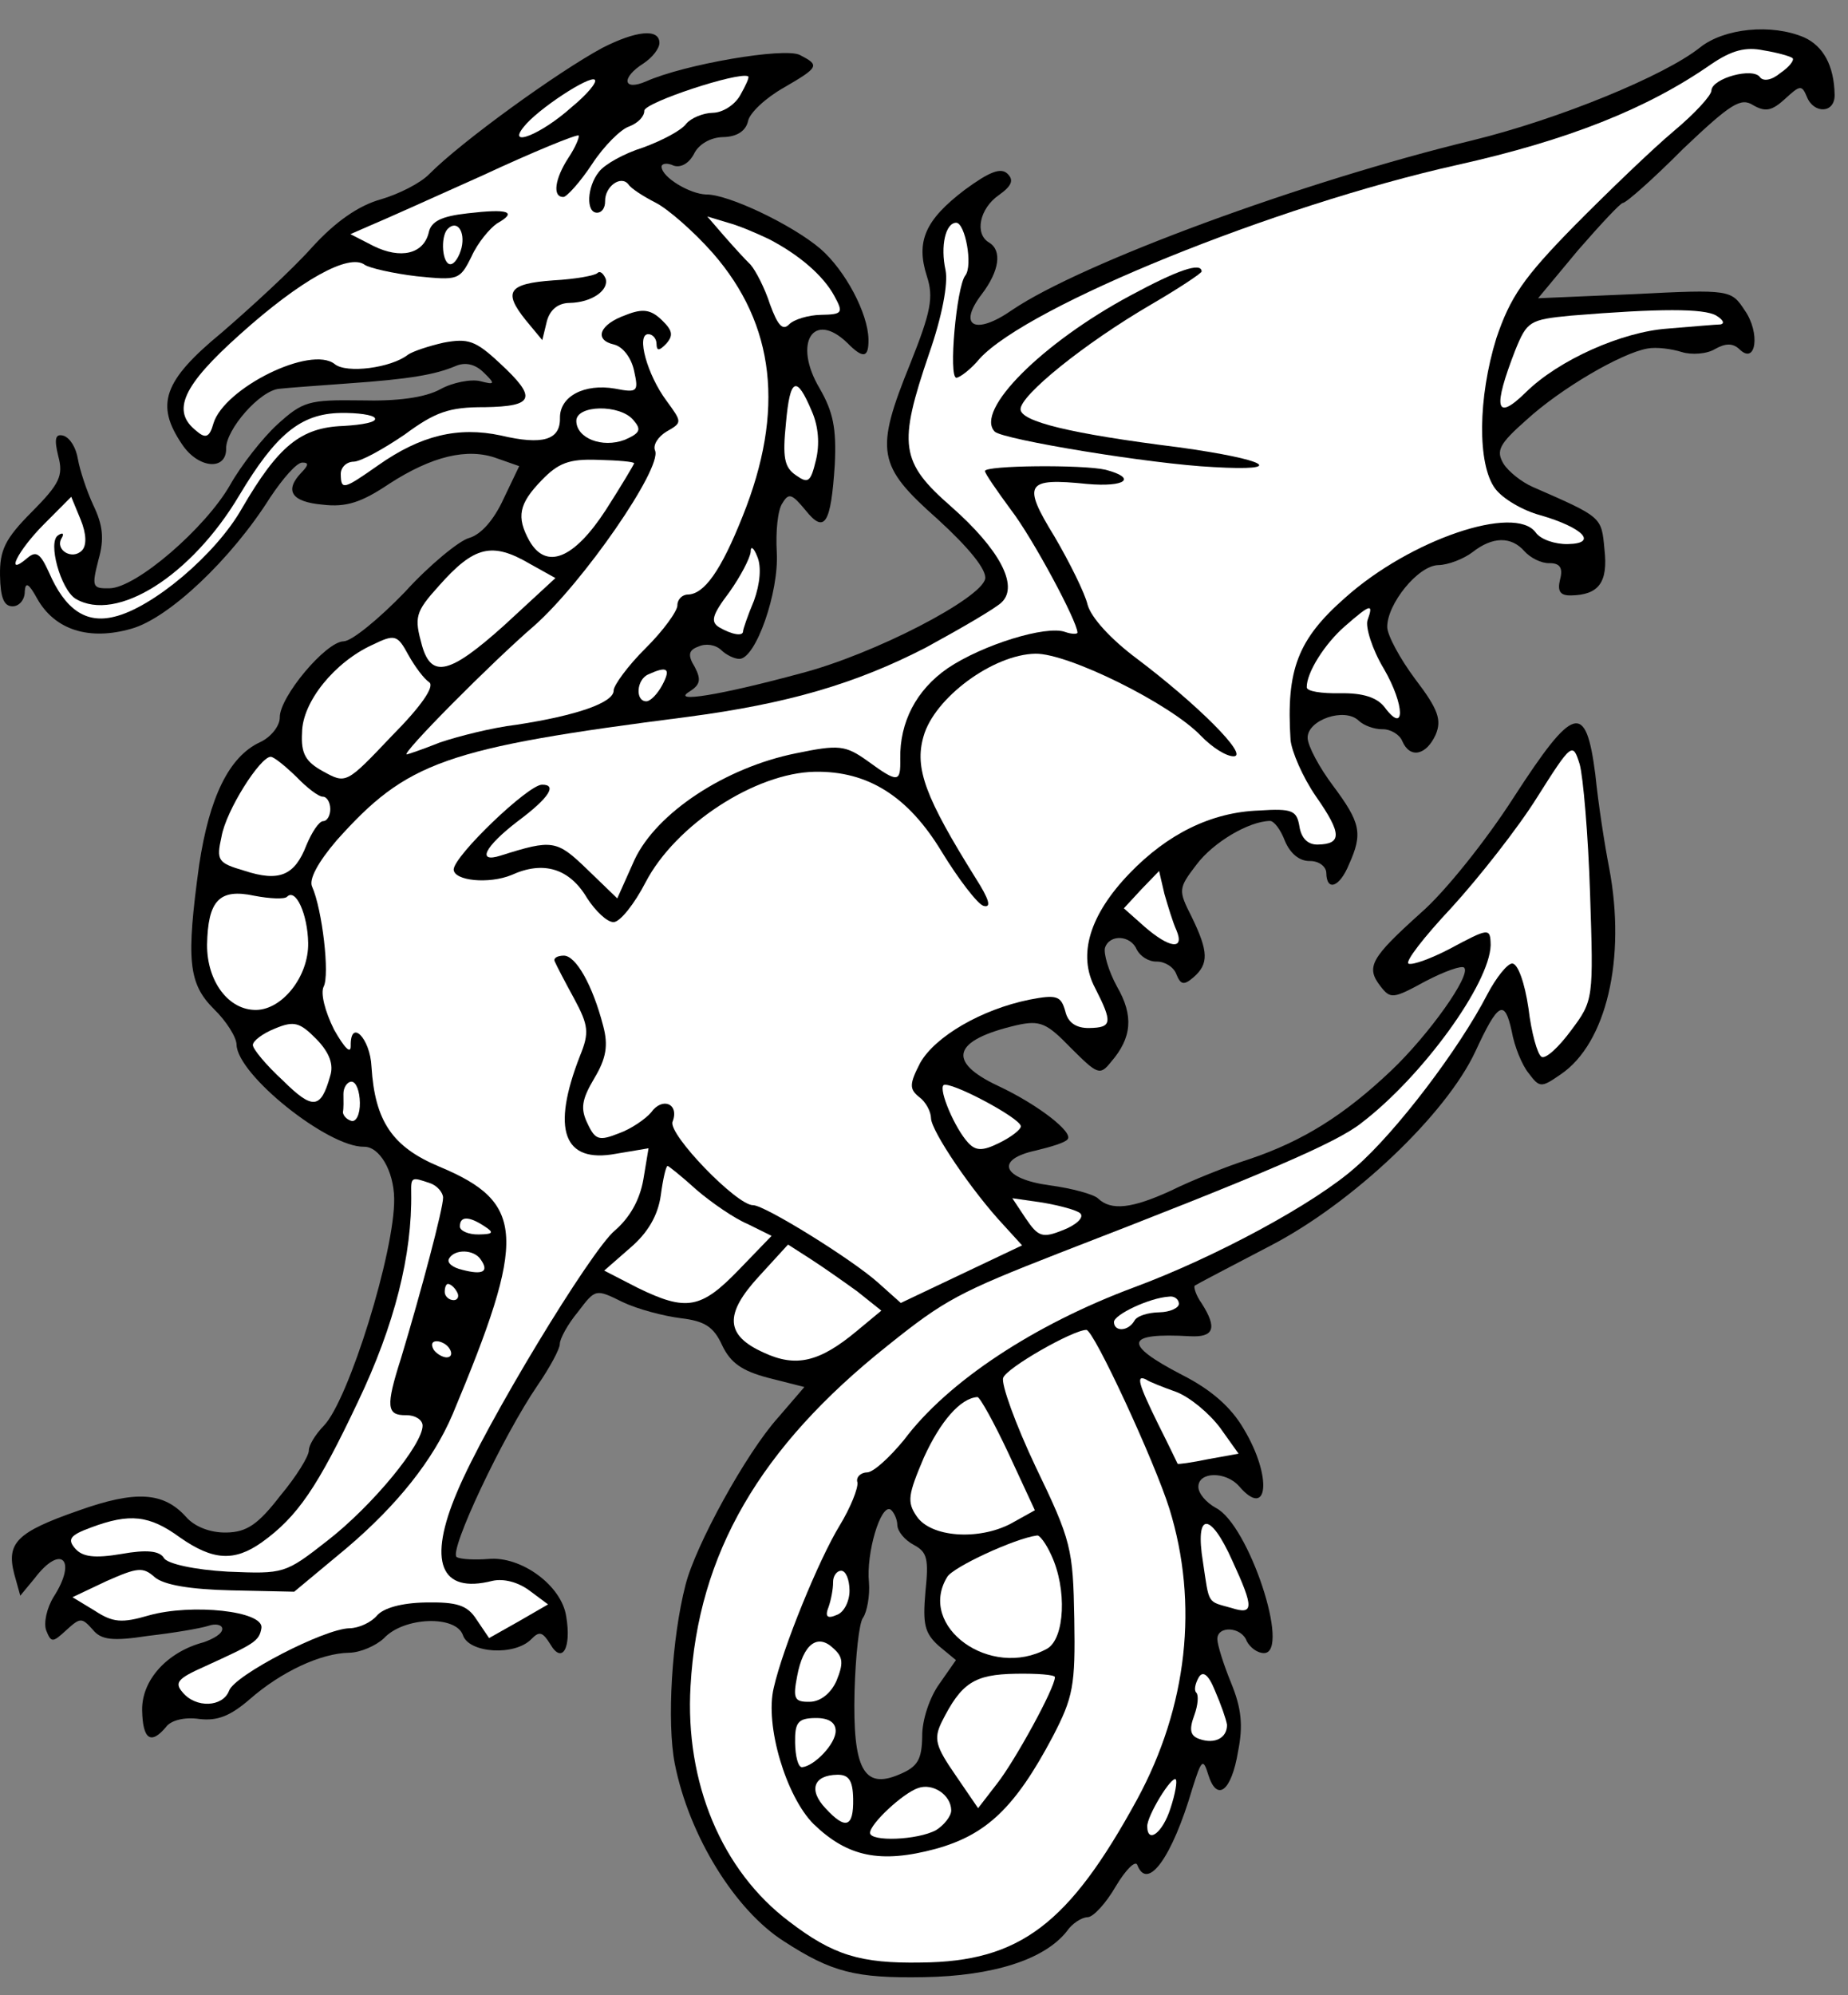
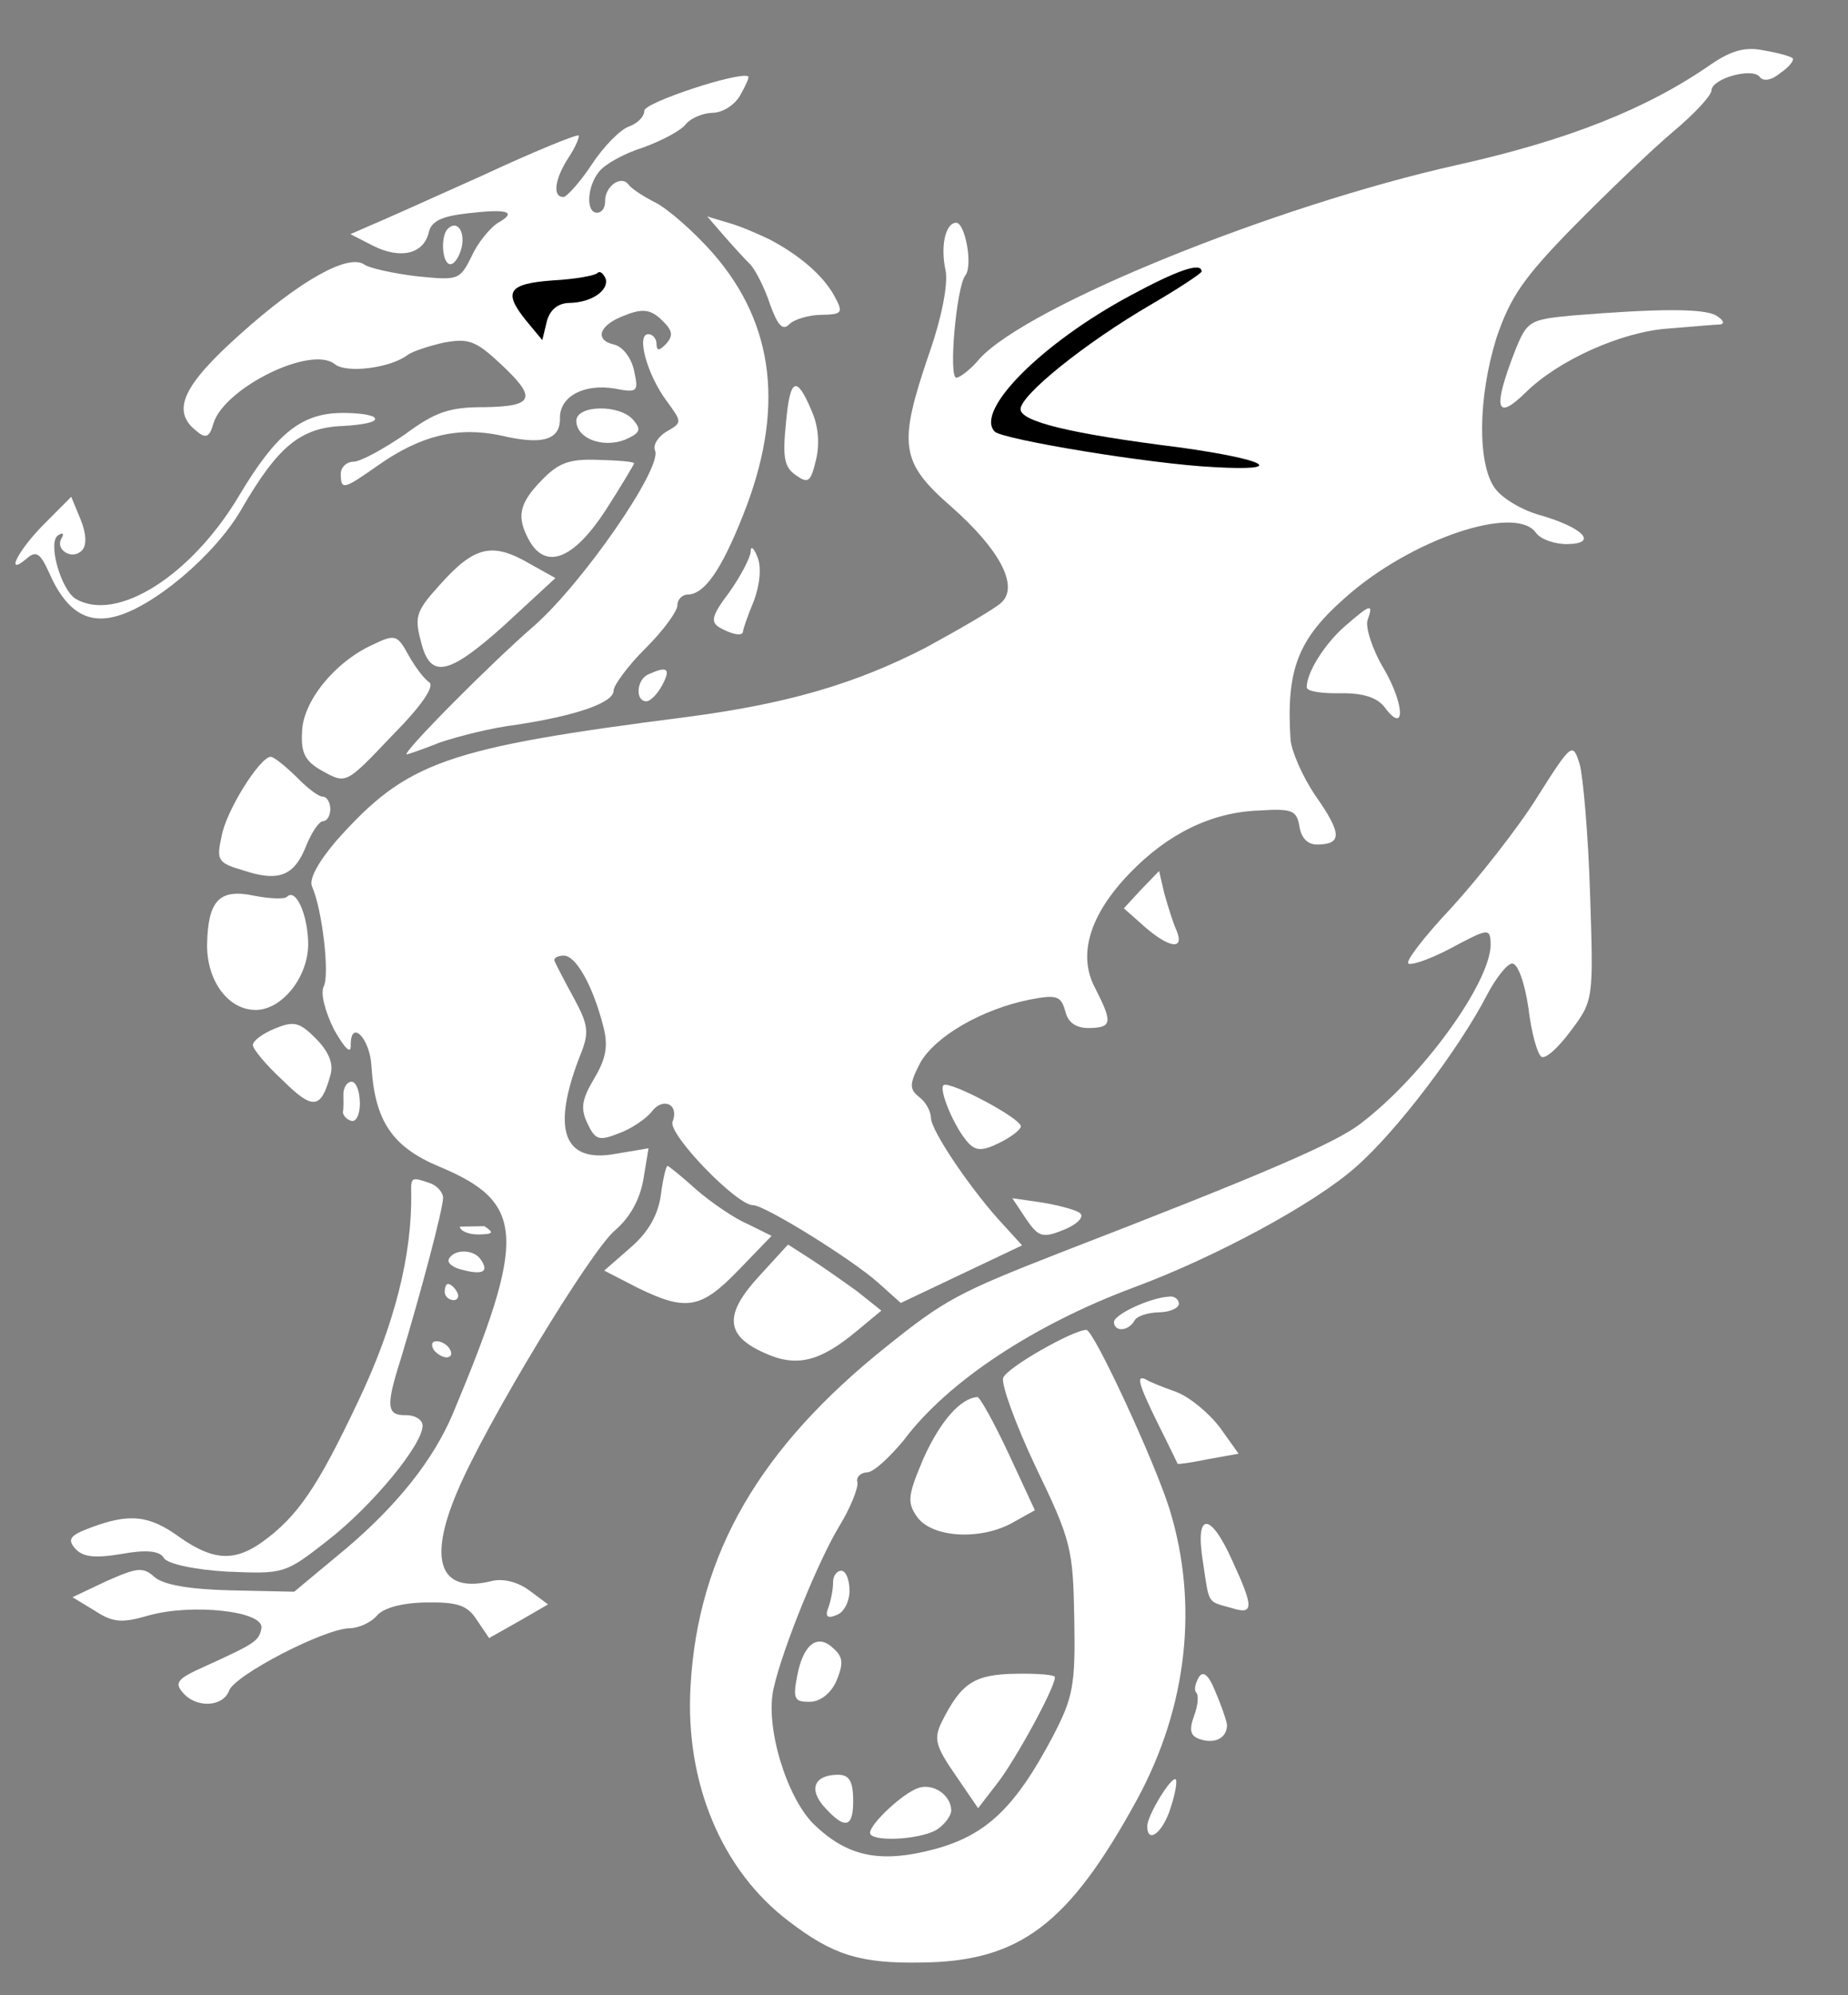
<svg xmlns="http://www.w3.org/2000/svg" version="1.1" viewBox="45 58.5 283.5 306" width="283.5" height="306">
  <rect x="45" y="58.5" width="283.5" height="306" fill="#808080" stroke="none" />
  <defs>
    <clipPath id="artboard_clip_path">
      <path d="M 45 58.5 L 328.5 58.5 L 328.5 364.5 L 45 364.5 Z" />
    </clipPath>
  </defs>
  <g id="Wyvern_(1)" stroke="none" stroke-opacity="1" fill-opacity="1" stroke-dasharray="none" fill="none">
    <title>Wyvern (1)</title>
    <g id="Wyvern_(1)_Layer_2" clip-path="url(#artboard_clip_path)">
      <title>Layer 2</title>
      <g id="Group_15">
        <g id="Graphic_62">
-           <path d="M 103.42 89.073 C 100.059 90.008 96.474 92.447 92.791 96.515 C 89.724 99.946 83.444 105.685 79.007 109.516 C 70.004 116.929 68.816 120.578 72.926 126.636 C 75.367 130.346 79.753 130.77 79.692 127.268 C 79.642 124.392 84.915 118.295 87.914 118.117 C 89.163 117.971 93.786 117.64 98.284 117.311 C 107.905 116.643 111.771 115.95 114.876 114.644 C 116.366 113.993 117.873 114.342 119.145 115.571 C 121.054 117.414 120.931 117.541 118.669 116.955 C 117.287 116.604 114.419 117.154 112.561 118.188 C 110.206 119.48 105.963 120.054 100.331 119.902 C 92.322 119.792 91.451 120.057 87.51 123.629 C 85.294 125.669 81.989 129.855 80.291 132.888 C 76.527 139.459 65.929 148.651 61.802 148.723 C 59.175 148.769 59.046 148.521 60.099 144.374 C 61.043 141.105 60.756 138.983 59.328 136.006 C 58.288 133.772 57.231 130.538 56.952 128.916 C 56.671 127.17 55.77 125.684 54.763 125.327 C 53.506 124.973 53.269 125.728 53.942 128.468 C 54.745 131.457 54.141 132.718 49.838 137.047 C 45.781 141.121 44.936 142.887 45.004 146.764 C 45.063 150.141 45.587 151.508 46.963 151.484 C 47.963 151.467 48.821 150.451 48.799 149.2 C 48.898 147.697 49.403 147.939 50.695 150.293 C 53.406 155.125 58.69 156.784 65.162 154.919 C 70.889 153.318 80.489 144.268 86.454 134.782 C 88.404 131.87 90.489 129.457 91.365 129.442 C 92.365 129.424 92.372 129.799 91.266 130.945 C 88.562 133.744 89.718 135.475 94.48 135.893 C 98.115 136.33 100.478 135.538 104.683 132.712 C 111.239 128.469 116.72 127.122 121.253 128.795 L 124.651 129.987 L 122.237 135.033 C 120.791 138.186 118.829 140.472 116.962 141.005 C 115.468 141.406 110.904 145.114 107.099 149.308 C 103.167 153.38 98.974 156.831 97.723 156.853 C 94.971 156.901 87.864 165.407 87.919 168.534 C 87.94 169.784 86.595 171.559 84.857 172.34 C 80.142 174.549 77.122 180.732 75.553 191.143 C 73.555 205.69 73.868 209.312 77.815 213.247 C 79.724 215.09 81.268 217.565 81.288 218.691 C 81.369 223.318 95.324 234.459 100.827 234.363 C 103.203 234.321 105.395 238.036 105.469 242.288 C 105.609 250.292 98.502 273.185 94.693 277.13 C 93.341 278.529 92.369 280.173 92.382 280.923 C 92.398 281.799 90.451 284.96 88 287.88 C 84.575 292.319 82.843 293.475 79.717 293.529 C 77.216 293.573 74.822 292.614 73.545 291.135 C 70.101 287.317 65.842 287.016 57.015 290.173 C 47.564 293.465 45.967 295.119 47.175 299.852 L 48.11 303.214 L 50.315 300.548 C 54.351 295.223 56.896 297.681 53.242 303.374 C 52.147 305.145 51.686 307.405 52.081 308.524 C 52.866 310.512 53.114 310.382 55.207 308.469 C 57.301 306.556 57.551 306.552 59.209 308.399 C 60.488 310.003 62.244 310.223 67.733 309.376 C 71.604 308.934 75.72 308.236 76.964 307.839 C 78.083 307.444 79.088 307.677 79.099 308.302 C 79.112 309.053 77.749 309.827 76.257 310.354 C 70.654 311.827 66.726 316.15 66.806 320.777 C 66.885 325.279 68.151 326.133 70.479 323.34 C 71.212 322.326 73.329 321.789 75.587 322.125 C 78.345 322.452 80.333 321.667 83.291 319.113 C 88.096 314.901 94.177 312.042 98.554 311.966 C 100.305 311.935 102.663 310.893 103.894 309.746 C 106.964 306.44 114.966 306.175 116.021 309.284 C 116.945 312.02 123.959 312.523 126.54 309.851 C 127.769 308.579 128.273 308.82 129.432 310.676 C 131.237 313.772 132.694 311.245 131.859 306.381 C 131.15 301.639 124.942 297.119 119.945 297.581 C 117.947 297.741 115.693 297.655 115.061 297.291 C 113.796 296.437 122.119 278.778 127.487 270.928 C 129.317 268.269 130.893 265.364 130.88 264.613 C 130.866 263.863 132.078 261.59 133.671 259.686 C 136.361 256.136 136.361 256.136 140.525 258.19 C 142.796 259.276 146.818 260.332 149.451 260.661 C 153.086 261.098 154.477 261.95 155.778 264.804 C 157.077 267.534 158.85 268.754 162.871 269.81 L 168.4 271.214 L 164.354 275.914 C 159.445 281.379 151.686 295.526 150.165 301.557 C 148.055 309.726 147.28 322.625 148.517 328.984 C 150.712 340.079 157.791 351.465 165.255 356.214 C 172.594 360.965 176.238 361.902 186.744 361.719 C 197.374 361.533 205.212 359.019 208.64 354.706 C 209.493 353.44 210.979 352.538 211.854 352.523 C 212.73 352.508 214.694 350.347 216.151 347.819 C 217.731 345.165 219.207 343.763 219.471 344.509 C 221.043 348.61 224.829 343.289 227.899 332.852 C 229.321 328.324 229.567 328.069 230.363 330.683 C 231.688 334.913 233.911 333.248 234.93 327.1 C 235.735 323.083 235.439 320.461 233.871 316.61 C 232.695 313.753 231.767 310.767 231.752 309.891 C 231.715 307.765 235.471 307.95 236.261 310.188 C 236.779 311.18 237.919 312.035 238.92 312.018 C 243.047 311.946 236.574 292.293 231.526 289.754 C 230.01 288.904 228.86 287.548 228.842 286.548 C 228.801 284.172 233.053 284.097 235.096 286.439 C 239.565 291.615 240.199 284.973 235.818 277.669 C 233.883 274.325 230.834 271.626 226.29 269.328 C 217.2 264.608 217.545 262.85 227.563 263.426 C 231.194 263.613 231.796 262.226 229.352 258.391 C 228.454 257.155 228.055 255.786 228.303 255.657 C 228.674 255.4 233.881 252.682 239.832 249.576 C 252.602 242.973 266.876 229.338 271.337 219.752 C 274.833 212.185 275.825 211.667 276.913 216.652 C 277.33 219.022 278.505 221.879 279.528 223.112 C 281.193 225.335 281.443 225.33 284.41 223.277 C 291.457 218.525 294.482 205.461 291.864 191.621 C 291.177 188.13 290.19 181.767 289.737 177.271 C 288.289 166.037 286.422 166.57 277.164 180.868 C 273.023 187.321 266.657 195.313 262.96 198.506 C 255.324 205.394 254.472 206.785 256.776 209.748 C 258.312 211.722 258.687 211.716 263.644 209.002 C 266.619 207.449 269.23 206.528 269.612 206.896 C 270.757 208.002 264.163 217.25 258.379 222.73 C 251.241 229.485 244.93 233.474 236.722 236.244 C 232.989 237.435 227.524 239.657 224.671 241.083 C 218.714 243.814 215.469 244.246 213.433 242.28 C 212.797 241.666 209.402 240.724 206.017 240.283 C 198.743 239.284 197.565 236.302 203.922 234.94 C 206.164 234.401 208.405 233.736 208.771 233.229 C 209.754 232.211 204.3 227.928 198.119 225.033 C 190.173 221.294 191.116 218.025 200.959 215.726 C 204.573 214.912 205.582 215.395 209.277 219.209 C 213.351 223.266 213.731 223.51 215.444 221.353 C 218.633 217.669 218.949 214.286 216.369 209.827 C 215.077 207.473 214.279 204.735 214.513 203.855 C 215.227 201.716 218.483 201.909 219.398 204.145 C 219.915 205.137 221.181 205.99 222.432 205.968 C 223.682 205.947 225.073 206.798 225.468 207.917 C 226.122 209.532 226.624 209.648 228.103 208.372 C 230.445 206.329 230.412 204.453 227.817 199.119 C 225.744 195.027 225.739 194.777 228.553 191.1 C 231.12 187.677 236.568 184.454 239.82 184.398 C 240.445 184.387 241.47 185.745 242.126 187.485 C 242.909 189.348 244.306 190.574 245.932 190.546 C 247.308 190.522 248.449 191.378 248.466 192.378 C 248.516 195.255 250.506 194.595 251.946 191.066 C 254.114 186.275 253.711 184.655 249.483 178.975 C 247.434 176.258 245.624 172.912 245.602 171.661 C 245.554 168.91 251.275 166.933 253.438 169.022 C 254.201 169.76 255.838 170.357 257.089 170.335 C 258.339 170.313 259.73 171.164 260.123 172.158 C 261.297 174.89 263.789 174.346 265.235 171.193 C 266.197 168.925 265.668 167.308 262.083 162.616 C 259.778 159.529 257.838 155.935 257.816 154.684 C 257.755 151.182 262.53 145.219 265.657 145.165 C 267.158 145.139 269.519 144.222 270.877 143.197 C 273.962 140.766 276.838 140.716 278.881 143.057 C 279.774 144.043 281.415 144.89 282.666 144.868 C 284.291 144.839 284.805 145.581 284.335 147.341 C 283.868 149.225 284.379 149.842 286.005 149.814 C 290.257 149.739 291.725 147.837 291.135 142.718 C 290.673 137.722 290.8 137.845 280.084 133.153 C 278.445 132.431 276.416 130.84 275.644 129.603 C 274.483 127.621 274.966 126.612 279.155 122.911 C 284.45 118.065 293.738 112.648 297.729 111.953 C 299.1 111.679 301.483 112.013 302.993 112.487 C 304.502 112.961 306.876 112.794 308.114 112.022 C 309.724 111.118 310.85 111.099 311.868 112.082 C 314.413 114.539 315.076 109.524 312.638 106.063 C 310.583 102.972 310.456 102.849 295.707 103.607 L 280.956 104.239 L 287.082 96.876 C 290.516 92.938 293.586 89.632 293.961 89.625 C 294.462 89.617 298.651 85.916 303.199 81.333 C 310.583 74.323 312.069 73.421 313.966 74.639 C 315.862 75.732 316.858 75.465 318.829 73.679 C 321.168 71.511 321.418 71.507 322.201 73.37 C 323.247 75.979 326.499 75.922 326.449 73.045 C 326.37 68.543 324.692 65.57 321.792 64.244 C 316.75 62.08 309.507 62.832 305.805 65.774 C 300.377 70.123 284.104 76.787 270.9 80.02 C 244.739 86.356 210.929 98.831 200.296 106.023 C 194.61 110 191.833 108.547 195.624 103.602 C 198.315 100.052 198.76 96.917 196.738 95.701 C 194.462 94.365 195.27 90.472 198.237 88.419 C 200.214 87.008 200.574 86.126 199.556 85.143 C 198.538 84.16 196.798 84.816 192.969 87.635 C 186.919 92.245 185.475 95.522 187.195 100.872 C 188.252 104.106 187.791 106.366 184.675 114.177 C 179.158 127.784 179.57 129.904 188.846 138.124 C 193.677 142.543 196.362 145.874 196.136 147.254 C 195.563 150.266 179.199 158.809 167.866 161.759 C 155.539 165.102 147.805 166.363 150.776 164.559 C 152.384 163.53 152.621 162.776 151.586 160.792 C 150.427 158.936 150.664 158.181 152.157 157.654 C 153.273 157.135 154.779 157.359 155.669 158.219 C 156.433 158.956 157.694 159.559 158.445 159.546 C 160.946 159.503 164.521 149.307 164.164 143.183 C 163.984 140.059 164.301 136.675 165.034 135.662 C 166.006 134.019 166.51 134.26 168.555 136.726 C 171.497 140.428 172.471 138.91 173.062 129.767 C 173.339 124.133 172.795 121.64 170.731 118.048 C 166.607 111.114 169.771 106.055 174.988 111.093 C 177.408 113.553 178.281 113.413 178.231 110.536 C 178.161 106.534 174.669 99.965 170.858 96.653 C 166.54 92.976 156.7 88.268 153.323 88.327 C 150.82 88.246 146.522 85.694 146.493 84.068 C 146.485 83.568 147.358 83.427 148.367 83.91 C 149.499 84.266 150.737 83.493 151.463 82.105 C 152.188 80.591 154.046 79.557 155.922 79.525 C 158.048 79.488 159.409 78.588 159.757 77.081 C 159.986 75.826 162.448 73.531 165.173 71.982 C 170.746 68.757 170.742 68.507 167.712 66.934 C 165.314 65.725 149.973 68.369 144.138 70.973 C 140.537 72.537 140.25 70.416 143.715 68.228 C 145.075 67.329 146.177 65.934 146.162 65.058 C 146.122 62.807 142.502 63.245 137.418 65.836 C 130.478 69.585 115.776 80.225 110.859 85.19 C 109.507 86.59 106.159 88.275 103.42 89.073 Z M 182.656 292.358 L 182.656 292.358 C 182.673 293.359 183.823 294.715 185.212 295.441 C 187.232 296.532 187.5 297.528 186.964 302.666 C 186.549 307.553 186.823 308.924 188.984 310.888 L 191.65 313.093 L 189.087 316.766 C 187.621 318.793 186.431 322.317 186.475 324.818 C 186.411 328.322 185.806 329.459 182.949 330.634 C 177.485 332.982 175.803 329.758 176.095 317.868 C 176.252 312.486 176.787 307.348 177.4 306.586 C 178.01 305.7 178.466 303.19 178.306 301.191 C 177.853 296.695 180.098 289.15 181.614 289.999 C 182.121 290.366 182.641 291.483 182.656 292.358 Z" fill="black" />
-         </g>
+           </g>
        <g id="Graphic_61">
          <path d="M 319.97 67.404 L 319.97 67.404 C 319.716 67.158 317.704 66.567 315.571 66.229 C 312.809 65.652 310.691 66.189 307.477 68.372 C 297.712 75.173 285.537 80.015 268.464 83.815 C 240.55 90.057 202.786 105.354 195.297 113.491 C 193.949 115.141 192.22 116.422 191.72 116.431 C 190.469 116.452 191.728 102.544 193.073 100.769 C 194.297 99.247 193.056 92.638 191.68 92.662 C 190.055 92.69 189.24 96.207 190.056 99.946 C 190.466 101.941 189.553 106.961 187.527 112.751 C 182.767 126.72 183.063 129.342 190.939 136.21 C 198.309 142.712 201.284 148.29 198.701 150.837 C 197.841 151.728 192.515 154.823 187.063 157.796 C 176.276 163.364 165.821 166.423 150.468 168.443 C 113.146 173.223 107.428 175.324 96.63 187.397 C 93.81 190.699 92.355 193.352 92.875 194.469 C 94.437 197.944 95.614 208.057 94.644 209.825 C 94.161 210.835 94.835 213.575 96.261 216.428 C 97.809 219.153 98.83 220.261 98.806 218.885 C 98.731 214.633 101.788 217.707 101.989 222.082 C 102.51 230.455 105.207 234.411 112.39 237.413 C 125.622 242.937 125.839 248.188 114.429 275.409 C 111.425 282.467 105.915 289.319 98.272 295.833 L 90.134 302.605 L 80.497 302.398 C 74.24 302.257 70.099 301.579 68.702 300.352 C 66.922 298.757 66.049 298.897 61.332 300.981 L 56.12 303.449 L 59.534 305.516 C 62.318 307.344 63.696 307.445 67.804 306.248 C 74.402 304.381 85.556 305.562 85.102 308.197 C 84.762 310.205 84.018 310.593 76.323 314.105 C 72.226 315.928 71.737 316.562 73.014 318.041 C 75.059 320.508 79.183 320.311 80.14 317.792 C 80.974 315.4 94.736 308.28 98.613 308.212 C 100.114 308.186 101.975 307.277 102.833 306.262 C 103.814 305.119 106.552 304.32 110.304 304.255 C 115.056 304.172 116.691 304.644 118.106 306.871 L 120.032 309.715 L 124.616 307.132 L 129.075 304.553 L 126.286 302.475 C 124.511 301.129 122.249 300.543 120.505 300.949 C 112.533 302.965 110.57 297.995 115.137 287.281 C 119.46 276.948 135.633 250.269 139.333 247.202 C 141.551 245.286 143.131 242.632 143.7 239.369 L 144.492 234.601 L 139.503 235.439 C 131.398 236.957 129.555 231.734 133.986 220.398 C 135.426 216.87 135.281 215.746 133.083 211.656 C 131.661 209.054 130.367 206.575 130.106 205.954 C 129.847 205.458 130.466 205.072 131.466 205.054 C 133.342 205.022 135.924 209.605 137.534 215.832 C 138.337 218.821 137.997 220.828 136.173 223.863 C 134.229 227.149 134.003 228.529 135.17 230.886 C 136.339 233.368 136.967 233.482 139.948 232.304 C 141.813 231.646 144.038 230.106 144.896 229.09 C 146.606 226.683 149.252 227.763 148.174 230.534 C 147.457 232.423 158.031 243.372 160.533 243.329 C 162.284 243.298 175.816 251.694 179.756 255.253 L 183.188 258.321 L 192.493 253.905 L 201.799 249.489 L 198.993 246.41 C 194.149 241.241 187.857 231.968 187.822 229.967 C 187.804 228.966 187.028 227.479 186.014 226.746 C 184.492 225.521 184.479 224.771 186.173 221.489 C 188.479 217.445 195.538 213.319 202.893 211.814 C 207.132 210.989 207.762 211.229 208.428 213.594 C 208.834 215.338 210.1 216.192 212.101 216.157 C 215.603 216.096 215.715 215.343 212.995 210.011 C 210.279 204.93 212.173 198.767 218.317 192.404 C 224.092 186.423 230.789 183.054 238.166 182.8 C 243.289 182.46 243.921 182.825 244.337 185.194 C 244.62 187.066 245.638 188.049 247.139 188.023 C 250.891 187.957 250.863 186.332 246.885 180.646 C 244.832 177.68 243.136 173.706 242.981 171.957 C 242.292 161.21 244.088 156.55 251.357 150.168 C 261.335 141.237 277.379 135.828 280.582 140.15 C 281.352 141.263 283.616 141.974 285.492 141.941 C 290.244 141.858 287.824 139.398 281.286 137.511 C 278.647 136.806 275.487 134.985 274.333 133.379 C 271.642 129.673 271.715 119.538 274.557 110.356 C 276.699 104.063 278.65 101.152 286.516 93.133 C 291.68 87.914 298.57 81.288 301.776 78.605 C 304.981 75.922 307.56 73.125 307.547 72.374 C 307.639 70.496 313.989 68.759 315.018 70.367 C 315.529 70.984 316.777 70.837 318.134 69.688 C 319.494 68.788 320.35 67.647 319.97 67.404 Z" fill="#FFFFFF" />
        </g>
        <g id="Graphic_60">
-           <path d="M 132.698 74.926 C 128.017 79.136 122.674 81.231 125.369 77.931 C 127.449 75.268 135.489 69.998 136.253 70.736 C 136.634 71.104 135.041 73.009 132.698 74.926 Z" fill="#FFFFFF" />
-         </g>
+           </g>
        <g id="Graphic_59">
          <path d="M 158.562 73.098 C 157.713 74.614 155.856 75.773 154.356 75.799 C 152.855 75.825 150.992 76.608 150.257 77.497 C 149.524 78.51 146.549 80.064 143.69 81.114 C 140.703 82.042 137.73 83.72 136.874 84.861 C 135.038 87.145 134.857 91.152 136.608 91.121 C 137.359 91.108 137.846 90.349 137.828 89.348 C 137.789 87.097 140.26 85.303 141.412 86.784 C 141.798 87.403 143.696 88.62 145.589 89.588 C 147.482 90.556 151.421 93.99 154.356 97.317 C 163.93 108.284 165.412 121.519 158.938 137.645 C 155.583 146.085 153.017 149.633 150.516 149.677 C 149.641 149.692 148.903 150.455 148.919 151.331 C 148.934 152.206 146.735 155.247 144.03 157.921 C 141.324 160.596 139.125 163.637 139.138 164.387 C 139.171 166.263 133.451 168.239 124.218 169.652 C 120.472 170.092 115.242 171.435 112.505 172.358 C 109.897 173.404 107.533 174.196 107.408 174.198 C 106.408 174.216 120.423 160.085 126.955 154.466 C 134.471 147.83 146.551 130.355 145.502 127.621 C 145.112 126.752 145.965 125.486 147.203 124.714 C 149.68 123.294 149.68 123.294 147.245 119.959 C 144.299 116.007 142.564 109.783 144.44 109.75 C 145.065 109.739 145.701 110.353 145.717 111.229 C 145.736 112.354 146.111 112.348 147.217 111.203 C 148.321 109.932 148.183 109.184 146.529 107.587 C 144.874 105.989 143.619 105.761 141.011 106.807 C 136.907 108.255 136.073 110.646 139.213 111.342 C 140.595 111.693 141.877 113.422 142.287 115.417 C 142.967 118.533 142.846 118.785 139.331 118.096 C 134.688 117.301 130.844 119.245 130.903 122.621 C 130.962 125.998 128.224 126.797 121.817 125.282 C 115.287 123.895 109.556 125.246 103.007 129.864 C 97.692 133.585 97.319 133.716 97.275 131.215 C 97.258 130.214 98.118 129.324 99.244 129.304 C 100.369 129.284 103.838 127.347 107.053 125.164 C 111.746 121.705 113.859 120.917 119.364 120.946 C 126.993 120.813 127.472 119.554 121.623 114.151 C 117.935 110.713 116.803 110.357 113.062 111.048 C 110.694 111.59 108.331 112.382 107.589 112.895 C 104.998 114.942 98.132 115.812 96.355 114.342 C 92.676 111.404 79.405 118.016 77.748 123.424 C 77.16 125.561 76.539 125.822 75.142 124.596 C 71.21 121.537 73.018 117.627 81.888 109.716 C 91.126 101.423 98.56 97.29 100.969 99.124 C 101.728 99.611 105.245 100.426 108.881 100.863 C 115.272 101.502 115.522 101.497 117.335 97.838 C 118.298 95.694 120.137 93.535 121.249 92.765 C 124.471 90.958 122.961 90.484 116.719 91.218 C 112.723 91.663 111.11 92.442 110.766 94.199 C 109.947 97.466 106.458 98.278 102.294 96.224 L 98.76 94.409 L 101.739 93.106 C 103.354 92.452 111.174 88.938 118.995 85.424 C 126.812 81.784 133.52 79.04 133.775 79.286 C 133.904 79.534 133.305 81.045 132.208 82.691 C 130.136 85.855 129.686 88.74 131.437 88.709 C 131.937 88.701 134.024 86.412 135.852 83.628 C 137.68 80.844 140.263 78.297 141.507 77.9 C 142.874 77.376 143.857 76.358 143.842 75.482 C 143.82 74.231 158.249 69.476 159.762 70.2 C 160.015 70.321 159.411 71.582 158.562 73.098 Z" fill="#FFFFFF" />
        </g>
        <g id="Graphic_58">
          <path d="M 115.81 96.488 C 115.459 97.87 114.728 99.009 114.103 99.02 C 112.852 99.042 112.53 94.919 113.634 93.649 C 115.108 92.122 116.392 93.976 115.81 96.488 Z" fill="#FFFFFF" />
        </g>
        <g id="Graphic_57">
          <path d="M 162.951 95.165 C 167.622 97.585 171.305 100.774 172.986 103.872 C 174.407 106.474 174.286 106.727 170.91 106.786 C 169.034 106.818 166.793 107.483 166.056 108.247 C 165.073 109.264 164.307 108.402 163.125 105.17 C 162.331 102.682 160.907 99.955 160.142 99.092 C 159.251 98.232 157.465 96.262 156.061 94.66 L 153.507 91.702 L 156.651 92.648 C 158.411 93.117 161.184 94.32 162.951 95.165 Z" fill="#FFFFFF" />
        </g>
        <g id="Graphic_56">
          <path d="M 308.274 106.89 C 309.286 107.498 309.672 108.117 308.924 108.255 C 308.298 108.266 304.551 108.581 300.803 108.897 C 293.806 109.394 284.123 113.692 279.081 118.659 C 274.407 123.244 273.994 121.125 277.466 112.182 C 279.266 107.772 279.637 107.515 286.006 106.903 C 299.623 105.79 306.379 105.797 308.274 106.89 Z" fill="#FFFFFF" />
        </g>
        <g id="Graphic_55">
          <path d="M 169.541 121.572 C 170.583 123.93 170.757 126.68 170.173 129.067 C 169.356 132.459 168.985 132.716 167.085 131.373 C 165.313 130.152 165.036 128.656 165.57 123.392 C 166.198 116.376 167.192 115.983 169.541 121.572 Z" fill="#FFFFFF" />
        </g>
        <g id="Graphic_54">
          <path d="M 102.505 122.617 C 102.891 123.235 100.646 123.65 97.647 123.827 C 91.146 124.066 87.692 126.879 82.105 136.484 C 78.1 143.56 68.36 151.736 62.503 153.089 C 58.144 154.166 54.978 151.97 52.501 146.258 C 51.2 143.404 50.566 142.914 49.21 144.064 C 45.636 147.129 47.69 142.964 51.747 138.89 L 55.927 134.689 L 57.364 138.167 C 58.279 140.403 58.309 142.154 57.572 142.917 C 56.097 144.444 53.443 142.864 54.413 141.096 C 54.9 140.337 54.645 140.091 53.904 140.604 C 52.295 141.633 54.298 148.854 56.575 150.315 C 62.896 154.083 74.403 146.752 81.695 134.489 C 87.286 125.134 91.109 121.94 97.237 121.833 C 99.863 121.787 102.246 122.121 102.505 122.617 Z" fill="#FFFFFF" />
        </g>
        <g id="Graphic_53">
          <path d="M 142.168 122.925 C 143.444 124.404 143.203 124.909 140.844 125.951 C 137.364 127.263 133.459 125.704 133.413 123.078 C 133.369 120.577 140.123 120.459 142.168 122.925 Z" fill="#FFFFFF" />
        </g>
        <g id="Graphic_52">
          <path d="M 142.283 129.554 C 142.286 129.679 140.341 132.965 137.905 136.761 C 133.032 144.227 128.808 145.927 126.228 141.468 C 124.161 137.751 124.627 135.742 128.067 132.179 C 130.648 129.507 132.263 128.853 136.77 129.024 C 139.773 129.097 142.279 129.304 142.283 129.554 Z" fill="#FFFFFF" />
        </g>
        <g id="Graphic_51">
          <path d="M 126.289 144.97 L 130.205 147.154 L 122.326 154.422 C 114.073 161.822 111.21 162.623 109.744 157.519 C 108.542 153.161 108.654 152.409 112.336 148.341 C 117.734 142.242 120.475 141.569 126.289 144.97 Z" fill="#FFFFFF" />
        </g>
        <g id="Graphic_50">
          <path d="M 160.666 150.625 C 159.705 152.894 158.991 155.033 158.996 155.283 C 159.011 156.159 157.254 155.814 155.358 154.721 C 153.967 153.87 154.2 152.865 156.89 149.315 C 158.599 146.908 160.052 144.131 160.16 143.128 C 160.142 142.127 160.649 142.494 161.173 143.861 C 161.825 145.351 161.621 147.981 160.666 150.625 Z" fill="#FFFFFF" />
        </g>
        <g id="Graphic_49">
          <path d="M 254.795 153.611 C 254.438 154.618 255.499 158.102 257.302 161.073 C 260.527 166.647 260.608 171.274 257.405 166.952 C 256.253 165.47 254.114 164.757 250.612 164.818 C 247.736 164.868 245.478 164.533 245.467 163.907 C 245.428 161.656 248.228 157.229 251.309 154.548 C 255.252 151.101 255.75 150.967 254.795 153.611 Z" fill="#FFFFFF" />
        </g>
        <g id="Graphic_48">
          <path d="M 110.843 163.13 C 111.729 163.74 109.656 166.778 105.107 171.361 C 98.105 178.739 98.105 178.739 94.568 176.8 C 91.916 175.345 91.143 174.107 91.337 170.851 C 91.379 166.096 96.402 160.004 102.111 157.402 C 105.584 155.715 105.962 155.834 107.642 158.932 C 108.676 160.79 110.084 162.642 110.843 163.13 Z" fill="#FFFFFF" />
        </g>
        <g id="Graphic_47">
          <path d="M 146.629 163.506 C 145.903 164.894 144.797 166.04 144.171 166.051 C 142.421 166.081 142.612 162.7 144.475 161.917 C 147.329 160.616 147.961 160.98 146.629 163.506 Z" fill="#FFFFFF" />
        </g>
        <g id="Graphic_46">
          <path d="M 90.454 177.622 C 92.111 179.345 93.885 180.69 94.511 180.679 C 95.136 180.668 95.652 181.535 95.669 182.535 C 95.687 183.536 95.202 184.42 94.576 184.431 C 93.951 184.442 92.854 186.087 92.013 188.103 C 90.218 192.764 87.859 193.806 82.449 192.023 C 78.425 190.843 78.168 190.472 78.98 186.83 C 79.661 182.815 84.897 174.591 86.523 174.563 C 87.023 174.554 88.8 176.025 90.454 177.622 Z" fill="#FFFFFF" />
        </g>
        <g id="Graphic_45">
          <path d="M 288.93 195.55 C 289.461 211.679 289.466 211.929 286.043 216.493 C 284.087 219.154 282.117 220.94 281.485 220.576 C 280.853 220.211 279.919 216.85 279.478 213.104 C 278.91 209.236 277.857 206.252 276.982 206.267 C 276.231 206.28 274.518 208.437 273.186 210.962 C 268.829 219.42 259.168 232.099 253.006 237.461 C 246.724 243.075 231.356 251.35 218.926 255.946 C 203.762 261.59 190.403 270.33 183.679 279.33 C 181.474 281.995 179.012 284.29 178.012 284.308 C 177.011 284.325 176.274 285.088 176.537 285.834 C 176.677 286.708 175.479 289.731 173.776 292.513 C 170.614 297.697 165.095 311.18 163.701 317.334 C 162.301 323.113 165.619 334.064 169.821 338.245 C 175.038 343.283 180.06 344.321 188.527 342.046 C 196.246 339.91 200.679 335.829 206.492 324.844 C 209.639 318.784 209.984 317.027 209.805 306.771 C 209.617 296.016 209.345 294.77 203.893 283.48 C 200.776 276.904 198.541 270.688 198.901 269.806 C 199.375 268.297 209.532 262.49 211.658 262.453 C 212.784 262.433 222.144 282.661 224.397 289.878 C 228.904 304.436 227.179 320.229 219.421 334.501 C 208.995 353.574 201.464 359.335 186.329 359.474 C 176.95 359.638 172.798 358.334 166.078 353.197 C 155.683 345.372 150.068 331.834 150.936 317.057 C 152.083 296.77 161.556 280.466 181.175 264.861 C 189.935 257.828 192.166 256.663 207.574 250.639 C 238.764 238.585 250.064 233.759 253.889 230.69 C 263.271 223.521 273.532 209.33 273.68 203.448 C 273.632 200.696 273.384 200.826 267.31 204.059 C 264.583 205.483 261.724 206.534 261.094 206.294 C 260.465 206.055 263.401 202.251 267.699 197.672 C 271.873 193.096 277.87 185.485 280.791 180.805 C 286.147 172.33 286.272 172.327 287.332 175.687 C 287.865 177.554 288.647 186.548 288.93 195.55 Z" fill="#FFFFFF" />
        </g>
        <g id="Graphic_44">
          <path d="M 89.024 196.037 C 90.376 194.637 92.199 198.734 92.275 203.111 C 92.365 208.239 88.325 213.313 84.323 213.383 C 80.071 213.458 76.74 209.012 76.767 203.382 C 76.899 196.624 78.618 194.717 84.017 195.874 C 86.402 196.333 88.655 196.419 89.024 196.037 Z" fill="#FFFFFF" />
        </g>
        <g id="Graphic_43">
          <path d="M 225.475 201.161 C 226.781 204.266 224.398 203.933 220.587 200.621 L 217.41 197.799 L 220.111 194.875 L 222.815 192.075 L 223.626 195.564 C 224.159 197.431 224.956 200.045 225.475 201.161 Z" fill="#FFFFFF" />
        </g>
        <g id="Graphic_42">
          <path d="M 95.635 223.569 C 94.221 228.598 92.973 228.745 88.39 224.196 C 85.847 221.864 83.802 219.397 83.791 218.772 C 83.78 218.147 85.262 216.995 87.249 216.21 C 90.106 215.034 90.986 215.269 93.533 217.851 C 95.571 219.942 96.23 221.808 95.635 223.569 Z" fill="#FFFFFF" />
        </g>
        <g id="Graphic_41">
          <path d="M 100.209 227.618 C 100.24 229.369 99.636 230.63 98.881 230.393 C 98.127 230.156 97.615 229.54 97.607 229.039 C 97.723 228.537 97.701 227.286 97.684 226.286 C 97.666 225.285 98.276 224.399 98.902 224.388 C 99.652 224.375 100.179 225.867 100.209 227.618 Z" fill="#FFFFFF" />
        </g>
        <g id="Graphic_40">
          <path d="M 201.605 231.227 C 201.614 231.728 200.133 232.879 198.272 233.788 C 195.668 235.084 194.665 234.977 193.518 233.746 C 191.477 231.529 188.998 225.693 189.736 224.929 C 190.598 224.164 201.583 229.977 201.605 231.227 Z" fill="#FFFFFF" />
        </g>
        <g id="Graphic_39">
          <path d="M 151.859 240.978 C 154.146 242.94 157.691 245.38 159.707 246.22 L 163.367 248.033 L 158.329 253.25 C 152.553 259.231 150.309 259.645 142.864 256.022 L 137.689 253.36 L 141.632 249.914 C 144.344 247.615 145.924 244.96 146.37 241.824 C 146.701 239.317 147.167 237.307 147.417 237.303 C 147.542 237.3 149.571 238.891 151.859 240.978 Z" fill="#FFFFFF" />
        </g>
        <g id="Graphic_38">
          <path d="M 110.933 239.941 C 112.065 240.297 112.96 241.407 112.973 242.157 C 113.002 243.783 109.597 256.603 106.522 266.79 C 104.15 274.212 104.299 275.586 107.301 275.534 C 108.676 275.51 109.815 276.24 109.83 277.116 C 109.88 279.992 102.163 289.385 95.251 294.759 C 88.71 299.878 88.585 299.88 79.947 299.53 C 74.812 299.245 70.668 298.316 70.152 297.449 C 69.507 296.335 67.502 296.12 63.636 296.813 C 59.52 297.51 57.639 297.293 56.49 295.936 C 55.34 294.58 55.704 293.949 58.936 292.766 C 64.902 290.535 67.911 290.858 72.599 294.279 C 77.665 297.819 80.921 298.012 85.123 295.061 C 90.683 291.086 93.731 286.529 99.885 273.536 C 105.558 261.678 108.246 250.872 108.08 241.367 C 108.039 238.991 108.164 238.988 110.933 239.941 Z" fill="#FFFFFF" />
        </g>
        <g id="Graphic_37">
          <path d="M 210.721 244.579 C 211.357 245.194 210.126 246.341 208.138 247.127 C 204.908 248.434 204.278 248.195 202.352 245.351 L 200.297 242.259 L 204.937 242.929 C 207.572 243.383 210.212 244.088 210.721 244.579 Z" fill="#FFFFFF" />
        </g>
        <g id="Graphic_36">
-           <path d="M 119.305 246.55 C 120.823 247.525 120.703 247.777 118.451 247.816 C 116.826 247.845 115.564 247.241 115.553 246.616 C 115.525 244.99 116.9 244.966 119.305 246.55 Z" fill="#FFFFFF" />
+           <path d="M 119.305 246.55 C 120.823 247.525 120.703 247.777 118.451 247.816 C 116.826 247.845 115.564 247.241 115.553 246.616 Z" fill="#FFFFFF" />
        </g>
        <g id="Graphic_35">
          <path d="M 118.769 251.689 C 120.053 253.543 119.061 254.061 115.919 253.24 C 114.412 252.891 113.523 252.156 113.887 251.524 C 114.737 250.008 117.74 250.081 118.769 251.689 Z" fill="#FFFFFF" />
        </g>
        <g id="Graphic_34">
          <path d="M 176.526 256.561 L 180.206 259.499 L 176.506 262.566 C 170.711 267.421 167.097 268.235 162.178 265.944 C 156.252 263.295 156.071 260.045 161.473 254.196 L 165.892 249.365 L 169.308 251.557 C 171.206 252.775 174.499 255.095 176.526 256.561 Z" fill="#FFFFFF" />
        </g>
        <g id="Graphic_33">
          <path d="M 115.102 256.632 C 115.488 257.251 115.249 257.88 114.624 257.891 C 113.874 257.904 113.237 257.29 113.226 256.665 C 113.213 255.914 113.455 255.41 113.705 255.405 C 114.08 255.399 114.714 255.888 115.102 256.632 Z" fill="#FFFFFF" />
        </g>
        <g id="Graphic_32">
          <path d="M 225.85 258.452 C 225.861 259.077 224.496 259.727 222.87 259.755 C 221.119 259.786 219.377 260.316 219.015 261.073 C 218.043 262.717 215.917 262.754 215.891 261.253 C 215.871 260.127 221.33 257.53 224.33 257.353 C 225.078 257.214 225.837 257.702 225.85 258.452 Z" fill="#FFFFFF" />
        </g>
        <g id="Graphic_31">
          <path d="M 114.005 265.408 C 114.391 266.027 114.276 266.655 113.526 266.668 C 112.901 266.679 111.889 266.071 111.503 265.452 C 111.115 264.708 111.231 264.206 111.982 264.193 C 112.607 264.182 113.616 264.664 114.005 265.408 Z" fill="#FFFFFF" />
        </g>
        <g id="Graphic_30">
          <path d="M 225.46 271.97 C 227.602 272.808 230.522 275.259 232.187 277.482 L 235.008 281.436 L 230.394 282.267 C 227.776 282.813 225.655 283.101 225.653 282.976 C 225.653 282.976 224.354 280.246 222.669 276.898 C 219.556 270.572 219.284 269.325 220.798 270.05 C 221.305 270.416 223.446 271.254 225.46 271.97 Z" fill="#FFFFFF" />
        </g>
        <g id="Graphic_29">
          <path d="M 199.729 281.426 L 203.759 290.113 L 200.042 292.18 C 195.083 294.768 187.818 294.27 185.636 291.055 C 184.096 288.83 184.326 287.7 186.729 282.029 C 189.259 276.48 192.325 272.923 194.949 272.753 C 195.324 272.746 197.52 276.711 199.729 281.426 Z" fill="#FFFFFF" />
        </g>
        <g id="Graphic_28">
          <path d="M 234.044 297.841 C 237.424 305.163 237.317 306.166 233.92 305.099 C 230.149 304.039 230.535 304.658 229.544 298.045 C 228.283 290.311 230.659 290.269 234.044 297.841 Z" fill="#FFFFFF" />
        </g>
        <g id="Graphic_27">
-           <path d="M 206.255 296.95 C 208.723 302.161 208.356 309.799 205.631 311.348 C 196.957 316.128 185.68 307.943 190.302 300.356 C 191.151 298.84 200.707 294.42 204.077 293.986 C 204.45 293.854 205.474 295.212 206.255 296.95 Z" fill="#FFFFFF" />
-         </g>
+           </g>
        <g id="Graphic_26">
          <path d="M 175.324 302.369 C 175.353 303.995 174.508 305.761 173.389 306.156 C 171.899 306.808 171.517 306.439 172.116 304.927 C 172.474 303.92 172.819 302.163 172.801 301.162 C 172.784 300.162 173.396 299.4 174.021 299.389 C 174.772 299.376 175.296 300.743 175.324 302.369 Z" fill="#FFFFFF" />
        </g>
        <g id="Graphic_25">
          <path d="M 173.316 316.291 C 172.473 318.182 170.869 319.461 169.243 319.489 C 166.867 319.531 166.608 319.035 167.297 315.52 C 168.213 310.625 170.435 308.96 172.853 311.295 C 174.378 312.644 174.395 313.645 173.316 316.291 Z" fill="#FFFFFF" />
        </g>
        <g id="Graphic_24">
          <path d="M 206.833 315.706 C 206.861 317.331 200.677 328.574 197.985 331.998 L 195.049 335.803 L 191.583 330.734 C 188.502 326.284 188.233 325.163 189.44 322.64 C 192.461 316.582 194.441 315.296 200.819 315.185 C 204.071 315.128 206.826 315.33 206.833 315.706 Z" fill="#FFFFFF" />
        </g>
        <g id="Graphic_23">
          <path d="M 233.232 323.001 C 233.267 325.002 231.408 326.035 229.017 325.201 C 227.632 324.725 227.367 323.854 228.203 321.588 C 228.8 319.951 228.899 318.448 228.517 318.079 C 228.135 317.711 228.368 316.706 228.853 315.822 C 229.459 314.685 230.343 315.17 231.389 317.779 C 232.302 319.89 233.091 322.128 233.232 323.001 Z" fill="#FFFFFF" />
        </g>
        <g id="Graphic_22">
-           <path d="M 173.199 323.924 C 173.234 325.925 169.916 329.361 168.042 329.518 C 167.417 329.529 167.011 327.785 166.976 325.784 C 166.921 322.657 167.411 322.023 170.037 321.978 C 172.163 321.94 173.177 322.673 173.199 323.924 Z" fill="#FFFFFF" />
-         </g>
+           </g>
        <g id="Graphic_21">
          <path d="M 175.883 334.386 C 175.96 338.763 174.716 339.16 171.655 335.836 C 168.979 333.005 169.815 330.739 173.442 330.675 C 175.192 330.645 175.833 331.509 175.883 334.386 Z" fill="#FFFFFF" />
        </g>
        <g id="Graphic_20">
          <path d="M 190.926 336.125 C 190.941 337 189.84 338.396 188.602 339.168 C 185.752 340.719 178.5 340.97 178.476 339.595 C 178.452 338.219 183.499 333.502 185.862 332.71 C 188.1 331.921 190.885 333.749 190.926 336.125 Z" fill="#FFFFFF" />
        </g>
        <g id="Graphic_19">
          <path d="M 224.573 335.788 C 223.388 339.561 221.042 341.354 220.994 338.602 C 220.965 336.977 224.736 330.781 225.372 331.395 C 225.626 331.641 225.286 333.648 224.573 335.788 Z" fill="#FFFFFF" />
        </g>
        <g id="Graphic_18">
          <path d="M 218.397 103.83 C 204.887 111.072 194.436 121.512 197.619 124.71 C 199.017 125.936 221.6 129.67 231.116 130.13 C 242.637 130.804 239.478 128.983 225.809 127.095 C 209.134 125.009 201.595 123.139 201.562 121.263 C 201.525 119.137 211.27 111.21 221.673 105.149 C 225.884 102.699 229.346 100.386 229.342 100.136 C 229.315 98.635 225.585 99.951 218.397 103.83 Z" fill="black" />
        </g>
        <g id="Graphic_17">
-           <path d="M 196.098 130.741 C 196.105 131.116 197.901 133.712 200.08 136.676 C 203.408 140.997 210.261 153.763 210.292 155.514 C 210.296 155.764 209.421 155.779 208.414 155.421 C 205.518 154.346 195.688 157.395 190.371 160.991 C 185.55 164.328 183.009 169.251 183.107 174.879 C 183.171 178.506 182.798 178.637 178.109 175.216 C 174.689 172.774 173.686 172.666 167.079 174.033 C 156.234 176.224 145.721 183.163 142.344 190.352 L 139.695 196.279 L 135.114 191.855 C 130.406 187.308 129.778 187.194 121.816 189.71 C 118.083 190.901 119.29 188.378 124.475 184.409 C 129.292 180.822 130.508 178.799 128.131 178.841 C 126.005 178.878 114.685 189.709 114.597 191.838 C 114.627 193.589 120.016 194.12 123.494 192.683 C 128.334 190.472 132.358 191.653 135.065 196.234 C 136.351 198.213 138.132 199.934 139.133 199.916 C 140.133 199.899 142.337 197.108 144.031 193.826 C 148.63 184.988 160.876 177.018 170.006 176.859 C 178.135 176.717 184.333 180.612 189.487 189.154 C 192.062 193.363 195.006 197.19 195.886 197.424 C 197.143 197.778 196.744 196.409 194.686 193.192 C 186.964 180.816 185.26 176.342 186.675 171.439 C 188.324 165.53 197.34 158.867 203.843 158.754 C 208.846 158.667 224.493 166.4 229.208 171.322 C 230.992 173.167 233.142 174.506 234.267 174.486 C 236.644 174.445 228.623 166.453 219.369 159.484 C 215.439 156.55 212.379 153.226 211.844 151.233 C 211.438 149.489 209.104 144.776 206.783 140.813 C 201.761 132.644 202.371 131.757 211.771 132.719 C 217.66 133.242 219.511 131.834 214.61 130.543 C 211.093 129.729 196.083 129.866 196.098 130.741 Z" fill="black" />
-         </g>
+           </g>
        <g id="Graphic_16">
          <path d="M 136.645 100.378 C 136.276 100.76 133.283 101.312 129.909 101.496 C 122.912 101.994 122.183 103.258 125.636 107.576 L 128.192 110.659 L 128.892 107.769 C 129.362 106.01 130.595 104.987 132.346 104.957 C 135.848 104.896 138.442 102.974 137.911 101.232 C 137.52 100.363 137.013 99.996 136.645 100.378 Z" fill="black" />
        </g>
      </g>
    </g>
  </g>
</svg>